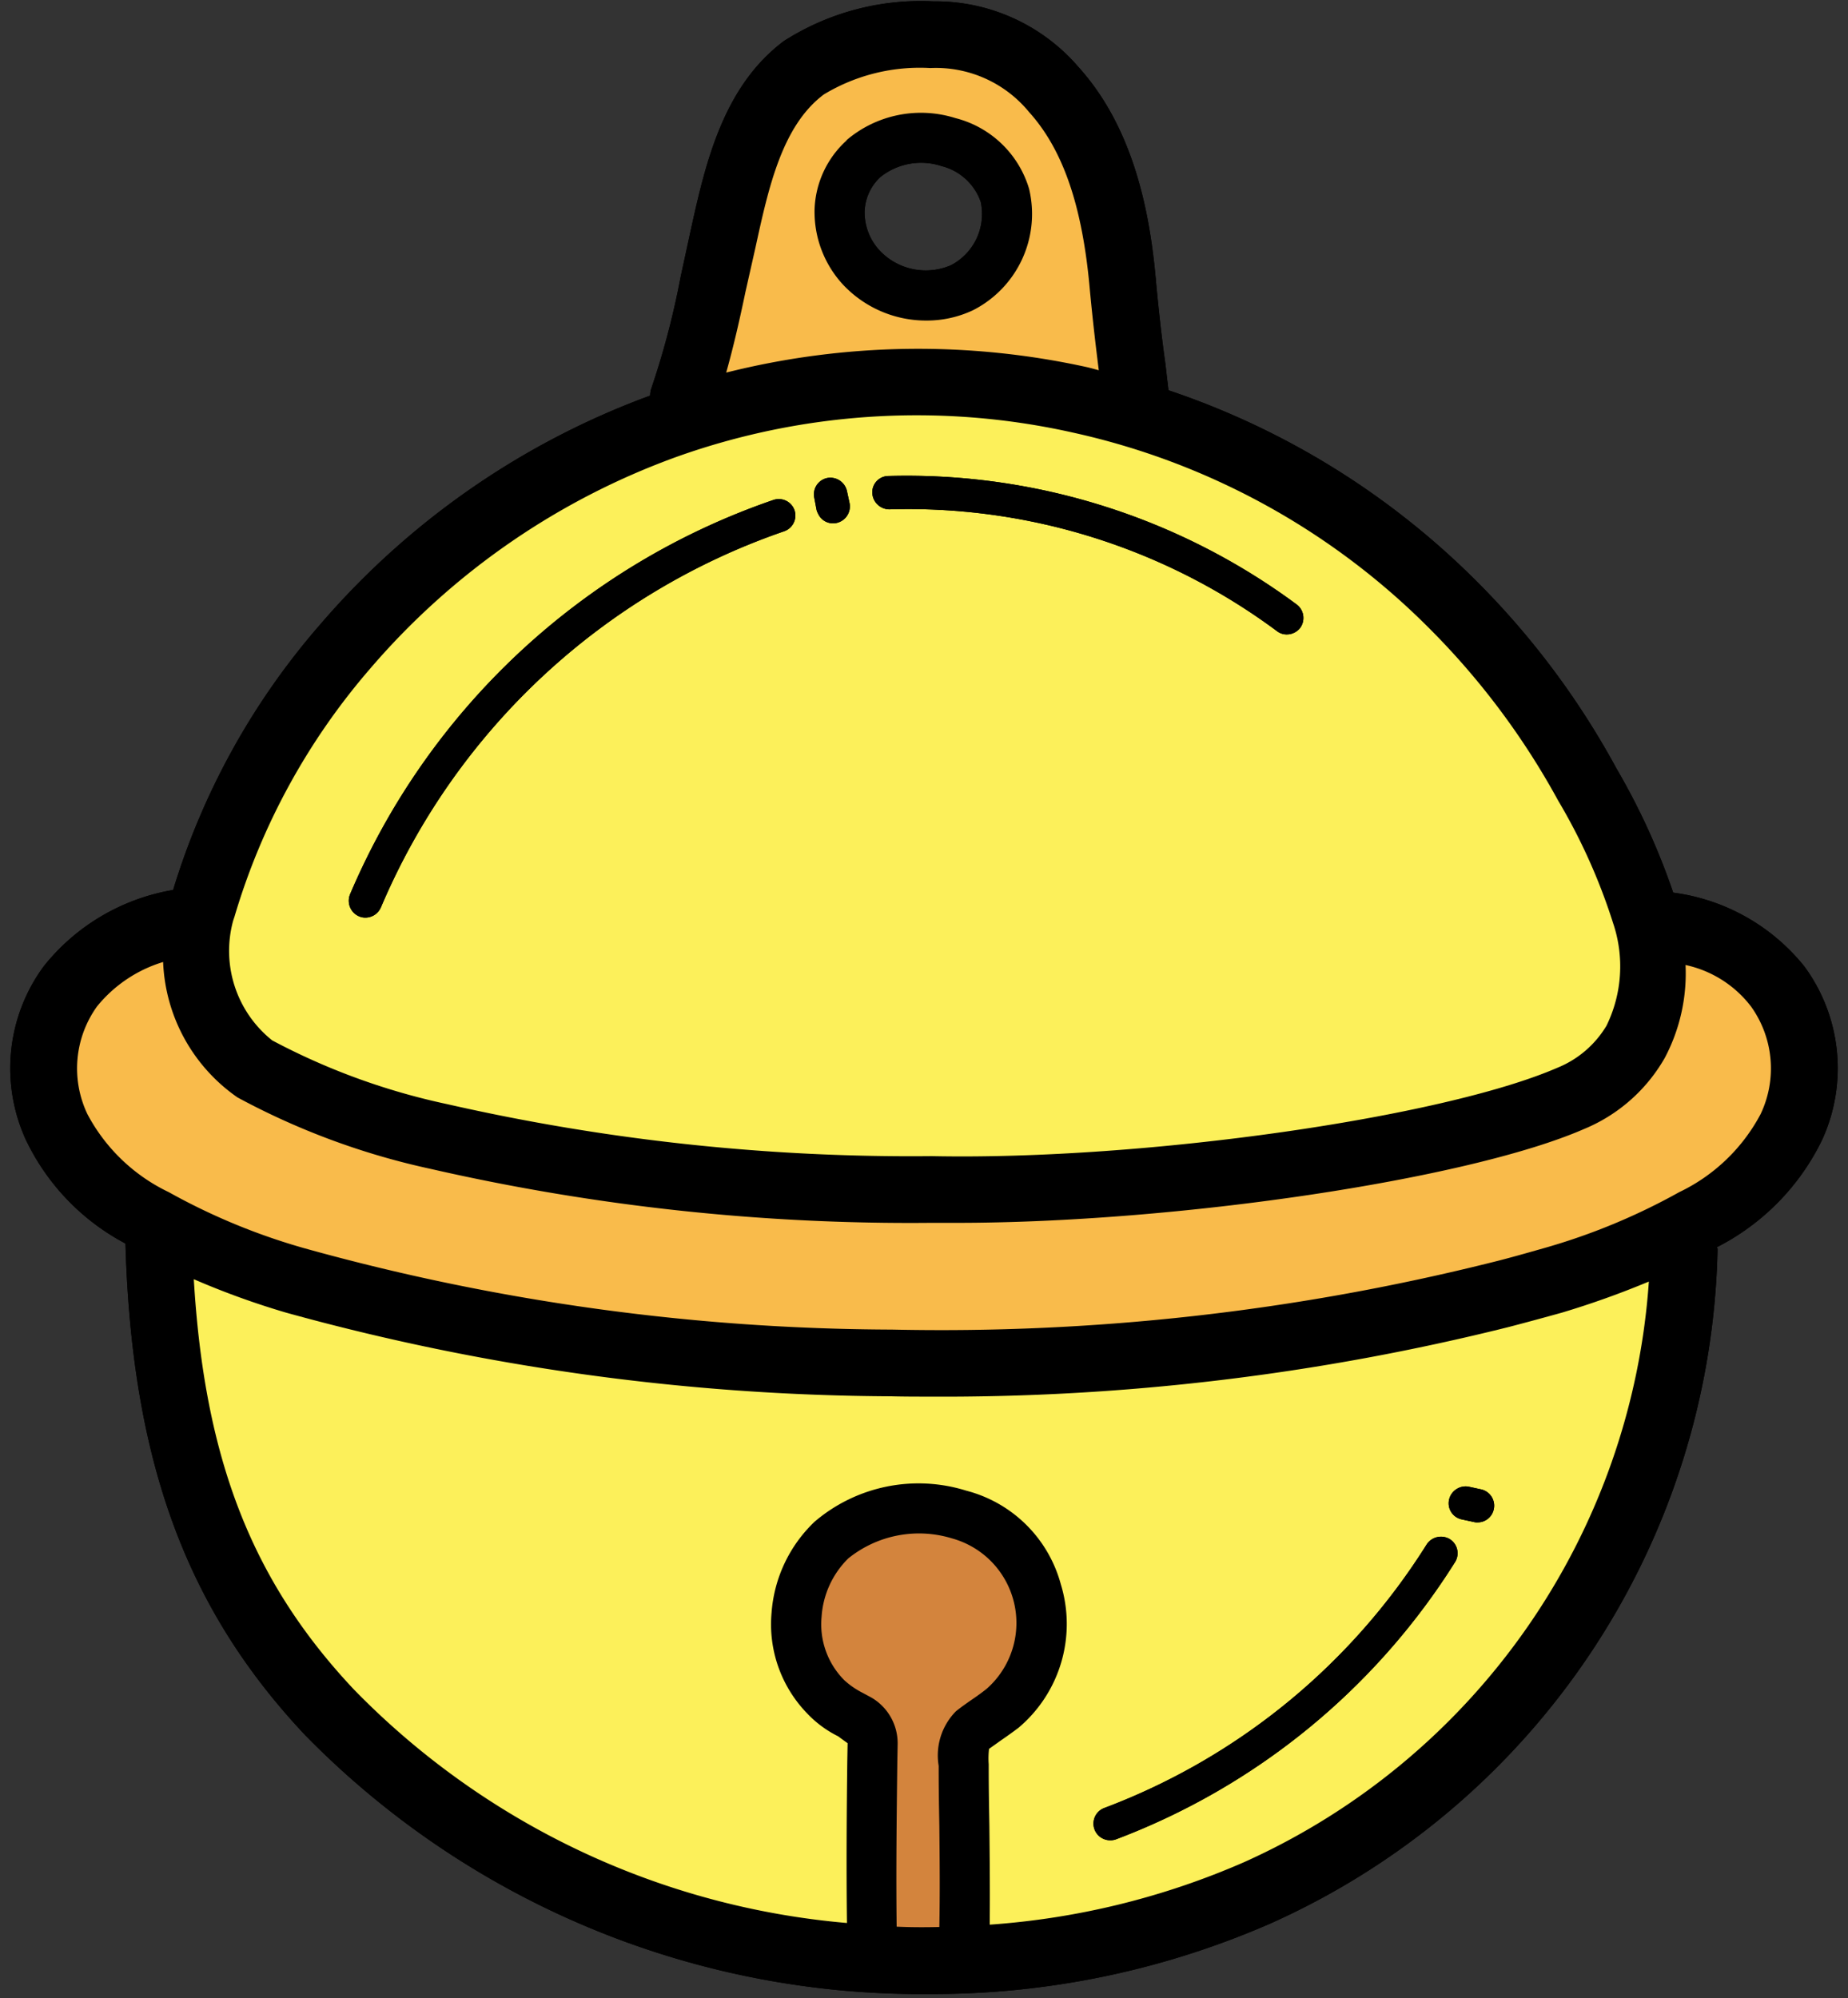
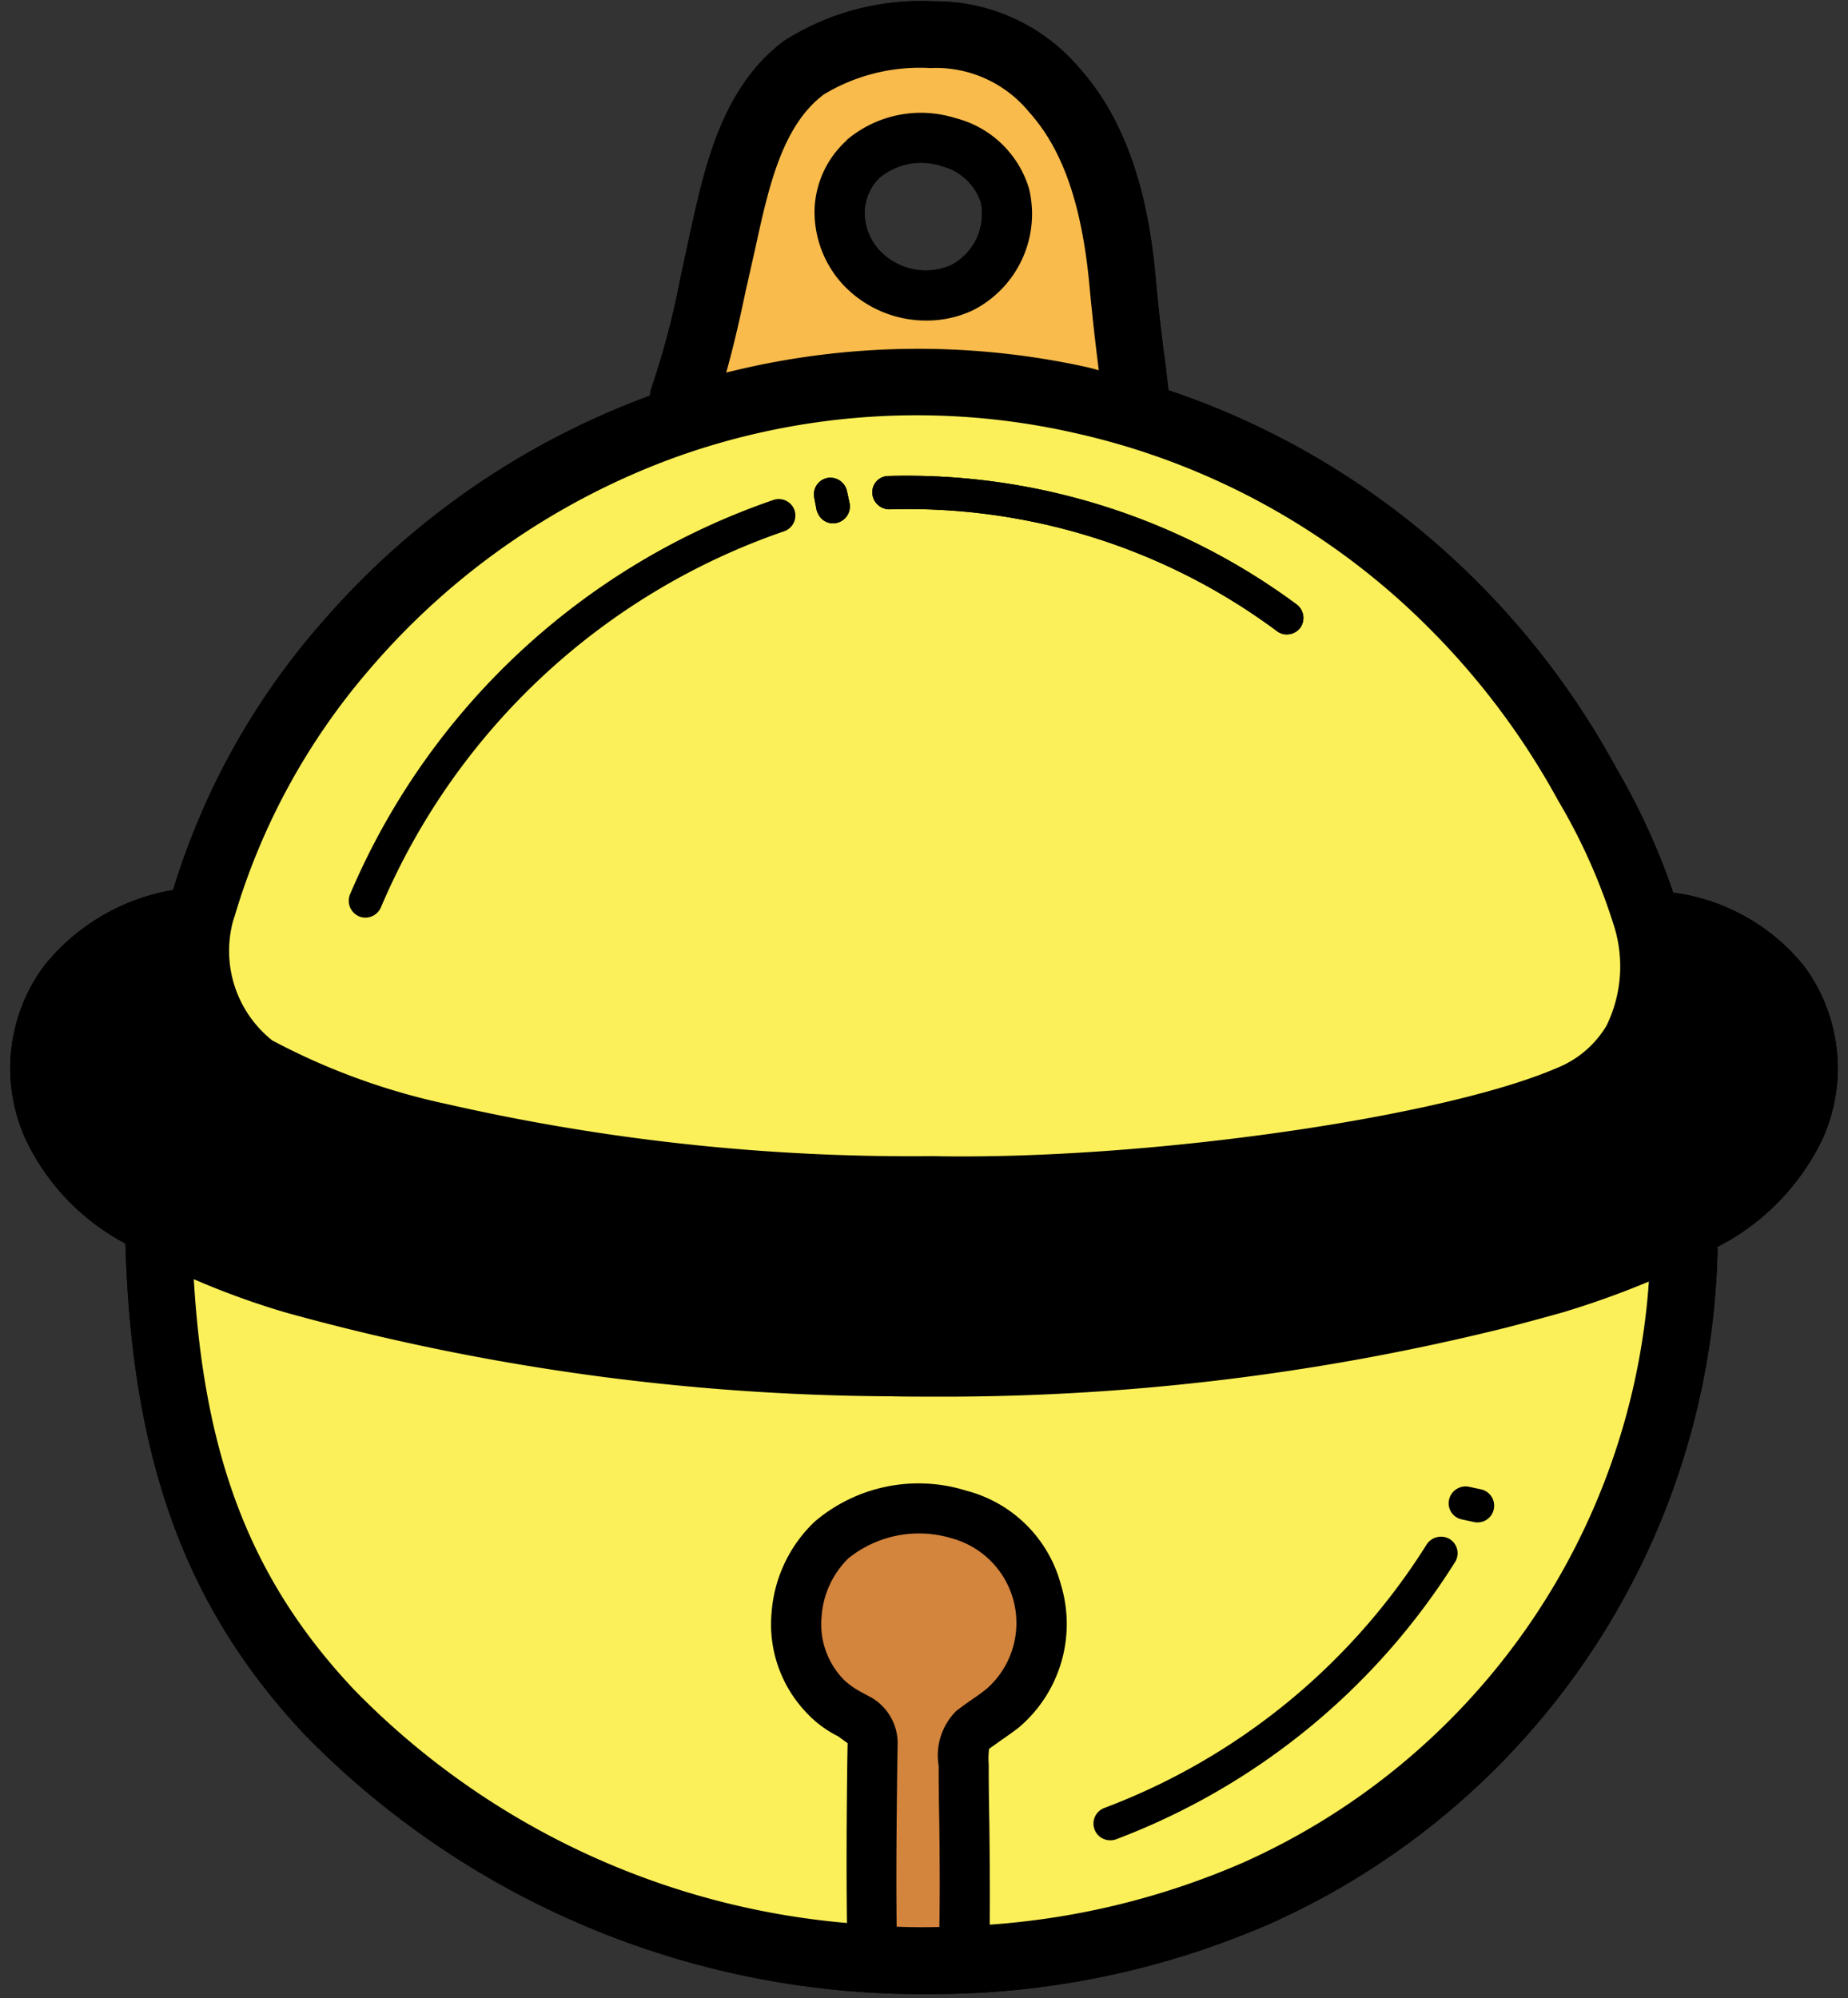
<svg xmlns="http://www.w3.org/2000/svg" height="59.9" preserveAspectRatio="xMidYMid meet" version="1.0" viewBox="4.3 2.1 55.4 59.9" width="55.4" zoomAndPan="magnify">
  <rect x="4.3" y="2.1" width="55.4" height="59.9" fill="#333333" stroke="none" />
  <g data-name="Cartoon Filled outline">
    <g id="change1_1">
      <path d="M58.93,36.26a5.155,5.155,0,0,0-.54-5.19,6.055,6.055,0,0,0-3.93-2.21,20.394,20.394,0,0,0-1.7-3.72,24.3,24.3,0,0,0-4.27-5.69,23.715,23.715,0,0,0-9.16-5.65c-.03-.25-.06-.5-.09-.77-.09-.64-.18-1.37-.28-2.44-.16-1.85-.58-4.54-2.32-6.47a5.655,5.655,0,0,0-4.36-1.98A7.616,7.616,0,0,0,27.8,3.33c-1.84,1.38-2.36,3.7-2.81,5.75l-.29,1.34a24.519,24.519,0,0,1-.89,3.37.881.881,0,0,0-.02.17,23.872,23.872,0,0,0-9.89,6.86,21.731,21.731,0,0,0-4.41,7.96,6.3,6.3,0,0,0-3.88,2.29,5.155,5.155,0,0,0-.54,5.19,6.853,6.853,0,0,0,2.99,3.12c.19,6.51,1.81,10.94,5.39,14.74a25.821,25.821,0,0,0,18.7,7.76,25.274,25.274,0,0,0,10.27-2.13,22.669,22.669,0,0,0,13.37-20.2.142.142,0,0,0-.02-.06A7.065,7.065,0,0,0,58.93,36.26ZM33.7,8.15a1.73,1.73,0,0,1-.89,1.9,1.9,1.9,0,0,1-2.14-.44,1.684,1.684,0,0,1-.45-1.18,1.478,1.478,0,0,1,.47-1.02,1.955,1.955,0,0,1,1.84-.33A1.674,1.674,0,0,1,33.7,8.15Z" />
    </g>
    <g id="change1_2">
      <path d="M35.15,7.76a3.1,3.1,0,0,0-2.21-2.12,3.441,3.441,0,0,0-3.26.66v.01a2.922,2.922,0,0,0-.96,2.05,3.217,3.217,0,0,0,.84,2.26,3.415,3.415,0,0,0,2.51,1.09,3.147,3.147,0,0,0,3.08-3.95Zm-2.34,2.29a1.9,1.9,0,0,1-2.14-.44,1.684,1.684,0,0,1-.45-1.18,1.478,1.478,0,0,1,.47-1.02,1.955,1.955,0,0,1,1.84-.33A1.674,1.674,0,0,1,33.7,8.15,1.73,1.73,0,0,1,32.81,10.05Z" />
    </g>
    <g id="change1_3">
      <path d="M58.39,31.07a6.055,6.055,0,0,0-3.93-2.21,20.394,20.394,0,0,0-1.7-3.72,24.3,24.3,0,0,0-4.27-5.69,23.715,23.715,0,0,0-9.16-5.65c-.03-.25-.06-.5-.09-.77-.09-.64-.18-1.37-.28-2.44-.16-1.85-.58-4.54-2.32-6.47a5.655,5.655,0,0,0-4.36-1.98A7.616,7.616,0,0,0,27.8,3.33c-1.84,1.38-2.36,3.7-2.81,5.75l-.29,1.34a24.519,24.519,0,0,1-.89,3.37.881.881,0,0,0-.02.17,23.872,23.872,0,0,0-9.89,6.86,21.731,21.731,0,0,0-4.41,7.96,6.3,6.3,0,0,0-3.88,2.29,5.155,5.155,0,0,0-.54,5.19,6.853,6.853,0,0,0,2.99,3.12c.19,6.51,1.81,10.94,5.39,14.74a25.821,25.821,0,0,0,18.7,7.76,25.274,25.274,0,0,0,10.27-2.13,22.669,22.669,0,0,0,13.37-20.2.142.142,0,0,0-.02-.06,7.065,7.065,0,0,0,3.16-3.23A5.155,5.155,0,0,0,58.39,31.07ZM26.65,10.84l.3-1.33c.39-1.79.8-3.65,2.05-4.58a5.561,5.561,0,0,1,3.19-.79,3.611,3.611,0,0,1,2.96,1.32c1.02,1.13,1.6,2.82,1.82,5.31.1,1.06.19,1.79.27,2.43-.11-.03-.22-.06-.34-.09a23.58,23.58,0,0,0-10.83.16C26.29,12.49,26.47,11.7,26.65,10.84ZM11.29,29.7l.04-.12a20.052,20.052,0,0,1,4.08-7.45,21.9,21.9,0,0,1,9.19-6.34,21.408,21.408,0,0,1,11.87-.72,21.621,21.621,0,0,1,10.61,5.8,22.617,22.617,0,0,1,3.93,5.23,17.648,17.648,0,0,1,1.65,3.68,4.051,4.051,0,0,1-.2,3.07,3.051,3.051,0,0,1-1.47,1.26c-3.43,1.49-12.37,2.78-18.76,2.65A62.638,62.638,0,0,1,17.7,35.2a20.039,20.039,0,0,1-5.24-1.91A3.432,3.432,0,0,1,11.29,29.7ZM33.44,53.05c-.16.12-.33.23-.48.35a1.883,1.883,0,0,0-.52,1.64v.12c0,.58.01,1.14.02,1.68.01,1.02.02,2,0,3.03-.42.01-.85.01-1.28-.01-.02-1.66,0-3.26.02-4.93l.01-.55a1.585,1.585,0,0,0-.79-1.39l-.26-.14a2.472,2.472,0,0,1-.54-.37,2.373,2.373,0,0,1-.69-1.91,2.7,2.7,0,0,1,.8-1.75,3.377,3.377,0,0,1,3.11-.6,2.63,2.63,0,0,1,1.06,4.49C33.77,52.82,33.6,52.94,33.44,53.05Zm8.17,4.87a23.038,23.038,0,0,1-7.64,1.88c.01-1.02,0-1.98-.01-2.97-.01-.55-.02-1.1-.02-1.68v-.16a2.39,2.39,0,0,1,.01-.46c.11-.08.24-.17.35-.25.19-.13.37-.26.53-.38a4.068,4.068,0,0,0,1.27-4.31,3.966,3.966,0,0,0-2.83-2.8,4.8,4.8,0,0,0-4.55.93,4.193,4.193,0,0,0-1.29,2.73,3.836,3.836,0,0,0,1.07,3.02,3.273,3.273,0,0,0,.92.68l.29.21-.01.55c-.02,1.64-.03,3.21-.01,4.84a23.451,23.451,0,0,1-14.78-7c-3.05-3.24-4.48-6.89-4.8-12.3a24.013,24.013,0,0,0,2.76,1,69.054,69.054,0,0,0,18.14,2.51c.38.01.76.01,1.14.01A69.913,69.913,0,0,0,49.5,41.89c.54-.14,1.09-.29,1.63-.44a26.522,26.522,0,0,0,2.6-.93A20.636,20.636,0,0,1,41.61,57.92ZM57.08,35.5a5.386,5.386,0,0,1-2.44,2.34,18.923,18.923,0,0,1-4.06,1.68c-.53.15-1.05.3-1.58.43a68.074,68.074,0,0,1-17.96,2.01,66.424,66.424,0,0,1-17.62-2.44,18.923,18.923,0,0,1-4.06-1.68A5.386,5.386,0,0,1,6.92,35.5a3.188,3.188,0,0,1,.29-3.23,4.075,4.075,0,0,1,1.98-1.33A5.194,5.194,0,0,0,11.42,35a21.9,21.9,0,0,0,5.78,2.14,64.48,64.48,0,0,0,14.99,1.62h.79c6.56,0,15.31-1.29,18.8-2.81a4.973,4.973,0,0,0,2.43-2.14,5.42,5.42,0,0,0,.62-2.78,3.363,3.363,0,0,1,1.96,1.24A3.188,3.188,0,0,1,57.08,35.5Z" />
    </g>
    <g id="change2_1">
      <path d="M36.97,10.77c-.22-2.49-.8-4.18-1.82-5.31a3.611,3.611,0,0,0-2.96-1.32A5.561,5.561,0,0,0,29,4.93c-1.25.93-1.66,2.79-2.05,4.58l-.3,1.33c-.18.86-.36,1.65-.58,2.43a23.58,23.58,0,0,1,10.83-.16c.12.03.23.06.34.09C37.16,12.56,37.07,11.83,36.97,10.77Zm-3.5.63a3.247,3.247,0,0,1-1.4.31,3.415,3.415,0,0,1-2.51-1.09,3.217,3.217,0,0,1-.84-2.26,2.922,2.922,0,0,1,.96-2.05V6.3a3.441,3.441,0,0,1,3.26-.66,3.1,3.1,0,0,1,2.21,2.12A3.238,3.238,0,0,1,33.47,11.4Z" fill="#f9bb4b" />
    </g>
    <g id="change3_1">
      <path d="M52.66,29.78a17.648,17.648,0,0,0-1.65-3.68,22.617,22.617,0,0,0-3.93-5.23,21.621,21.621,0,0,0-10.61-5.8,21.408,21.408,0,0,0-11.87.72,21.9,21.9,0,0,0-9.19,6.34,20.052,20.052,0,0,0-4.08,7.45l-.04.12a3.432,3.432,0,0,0,1.17,3.59A20.039,20.039,0,0,0,17.7,35.2a62.638,62.638,0,0,0,14.53,1.56c6.39.13,15.33-1.16,18.76-2.65a3.051,3.051,0,0,0,1.47-1.26A4.051,4.051,0,0,0,52.66,29.78ZM27.8,18.03A20.3,20.3,0,0,0,15.72,29.3a.509.509,0,0,1-.46.31.477.477,0,0,1-.2-.04.509.509,0,0,1-.27-.65A21.3,21.3,0,0,1,27.48,17.09a.5.5,0,0,1,.64.31A.5.5,0,0,1,27.8,18.03Zm1.57-.25a.492.492,0,0,1-.55-.29.418.418,0,0,1-.04-.1l-.07-.37a.5.5,0,0,1,.39-.59.51.51,0,0,1,.59.39l.08.37A.509.509,0,0,1,29.37,17.78Zm13.91,3.14a.507.507,0,0,1-.4.2.472.472,0,0,1-.3-.1,18.546,18.546,0,0,0-11.62-3.65.515.515,0,0,1-.51-.49.487.487,0,0,1,.48-.51,19.652,19.652,0,0,1,12.24,3.85A.506.506,0,0,1,43.28,20.92Z" fill="#fcf05a" />
    </g>
    <g id="change2_2">
-       <path d="M57.08,35.5a5.386,5.386,0,0,1-2.44,2.34,18.923,18.923,0,0,1-4.06,1.68c-.53.15-1.05.3-1.58.43a68.074,68.074,0,0,1-17.96,2.01,66.424,66.424,0,0,1-17.62-2.44,18.923,18.923,0,0,1-4.06-1.68A5.386,5.386,0,0,1,6.92,35.5a3.188,3.188,0,0,1,.29-3.23,4.075,4.075,0,0,1,1.98-1.33A5.194,5.194,0,0,0,11.42,35a21.9,21.9,0,0,0,5.78,2.14,64.48,64.48,0,0,0,14.99,1.62h.79c6.56,0,15.31-1.29,18.8-2.81a4.973,4.973,0,0,0,2.43-2.14,5.42,5.42,0,0,0,.62-2.78,3.363,3.363,0,0,1,1.96,1.24A3.188,3.188,0,0,1,57.08,35.5Z" fill="#f9bb4b" />
-     </g>
+       </g>
    <g id="change4_1">
      <path d="M33.9,52.71c-.13.11-.3.23-.46.34s-.33.23-.48.35a1.883,1.883,0,0,0-.52,1.64v.12c0,.58.01,1.14.02,1.68.01,1.02.02,2,0,3.03-.42.01-.85.01-1.28-.01-.02-1.66,0-3.26.02-4.93l.01-.55a1.585,1.585,0,0,0-.79-1.39l-.26-.14a2.472,2.472,0,0,1-.54-.37,2.373,2.373,0,0,1-.69-1.91,2.7,2.7,0,0,1,.8-1.75,3.377,3.377,0,0,1,3.11-.6,2.63,2.63,0,0,1,1.06,4.49Z" fill="#d3843d" />
    </g>
    <g id="change3_2">
      <path d="M51.13,41.45c-.54.15-1.09.3-1.63.44a69.913,69.913,0,0,1-17.35,2.08c-.38,0-.76,0-1.14-.01a69.054,69.054,0,0,1-18.14-2.51,24.013,24.013,0,0,1-2.76-1c.32,5.41,1.75,9.06,4.8,12.3a23.451,23.451,0,0,0,14.78,7c-.02-1.63-.01-3.2.01-4.84l.01-.55-.29-.21a3.273,3.273,0,0,1-.92-.68,3.836,3.836,0,0,1-1.07-3.02,4.193,4.193,0,0,1,1.29-2.73,4.8,4.8,0,0,1,4.55-.93,3.966,3.966,0,0,1,2.83,2.8,4.068,4.068,0,0,1-1.27,4.31c-.16.12-.34.25-.53.38-.11.08-.24.17-.35.25a2.39,2.39,0,0,0-.01.46v.16c0,.58.01,1.13.02,1.68.01.99.02,1.95.01,2.97a23.038,23.038,0,0,0,7.64-1.88,20.636,20.636,0,0,0,12.12-17.4A26.522,26.522,0,0,1,51.13,41.45Zm-3.21,7.48a20.586,20.586,0,0,1-10.16,8.31.467.467,0,0,1-.17.03.5.5,0,0,1-.18-.97,19.536,19.536,0,0,0,9.66-7.9.513.513,0,0,1,.69-.16A.5.5,0,0,1,47.92,48.93Zm1.16-1.58a.494.494,0,0,1-.49.39.34.34,0,0,1-.1-.01l-.37-.08a.493.493,0,0,1-.38-.59.51.51,0,0,1,.59-.39l.37.08A.5.5,0,0,1,49.08,47.35Z" fill="#fcf05a" />
    </g>
    <g id="change1_4">
-       <path d="M27.8,18.03A20.3,20.3,0,0,0,15.72,29.3a.509.509,0,0,1-.46.31.477.477,0,0,1-.2-.04.509.509,0,0,1-.27-.65A21.3,21.3,0,0,1,27.48,17.09a.5.5,0,0,1,.64.31A.5.5,0,0,1,27.8,18.03Z" />
-     </g>
+       </g>
    <g id="change1_5">
      <path d="M43.28,20.92a.507.507,0,0,1-.4.2.472.472,0,0,1-.3-.1,18.546,18.546,0,0,0-11.62-3.65.515.515,0,0,1-.51-.49.487.487,0,0,1,.48-.51,19.652,19.652,0,0,1,12.24,3.85A.506.506,0,0,1,43.28,20.92Z" />
    </g>
    <g id="change1_6">
-       <path d="M47.92,48.93a20.586,20.586,0,0,1-10.16,8.31.467.467,0,0,1-.17.03.5.5,0,0,1-.18-.97,19.536,19.536,0,0,0,9.66-7.9.513.513,0,0,1,.69-.16A.5.5,0,0,1,47.92,48.93Z" />
-     </g>
+       </g>
    <g id="change1_7">
-       <path d="M49.08,47.35a.494.494,0,0,1-.49.39.34.34,0,0,1-.1-.01l-.37-.08a.493.493,0,0,1-.38-.59.51.51,0,0,1,.59-.39l.37.08A.5.5,0,0,1,49.08,47.35Z" />
-     </g>
+       </g>
    <g id="change1_8">
      <path d="M29.77,17.19a.509.509,0,0,1-.4.59.492.492,0,0,1-.55-.29.418.418,0,0,1-.04-.1l-.07-.37a.5.5,0,0,1,.39-.59.51.51,0,0,1,.59.39Z" />
    </g>
  </g>
</svg>